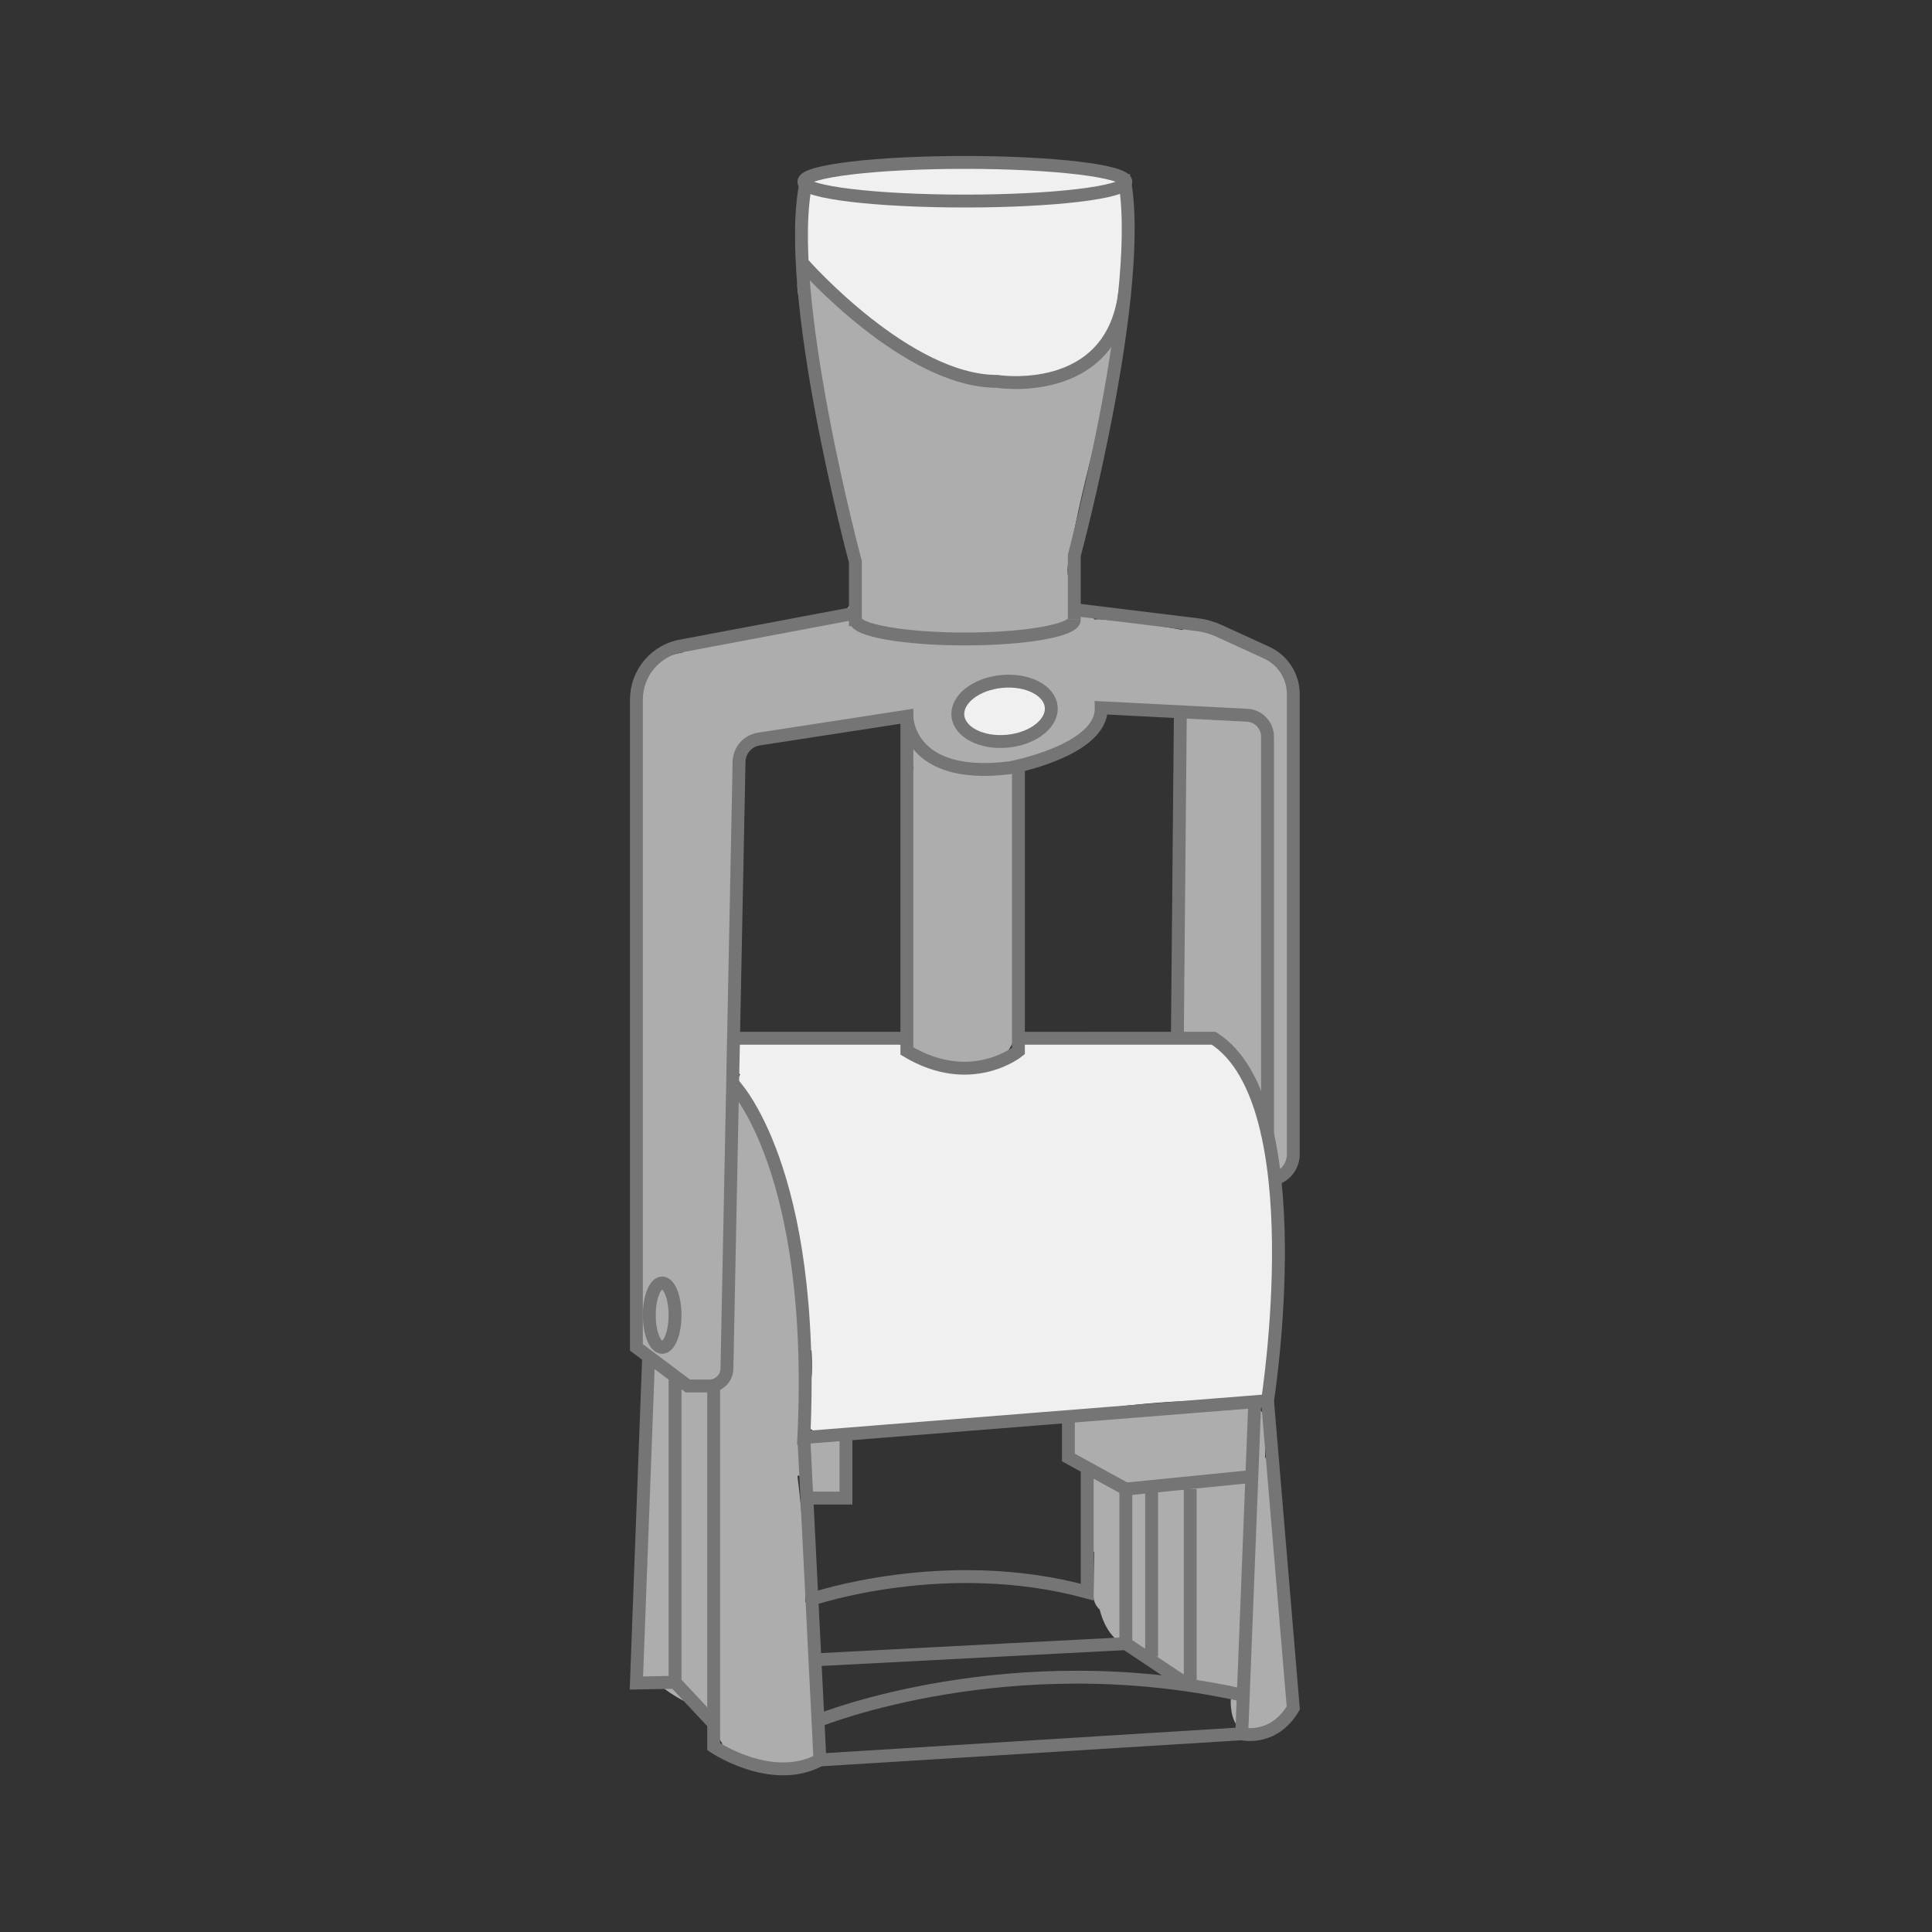
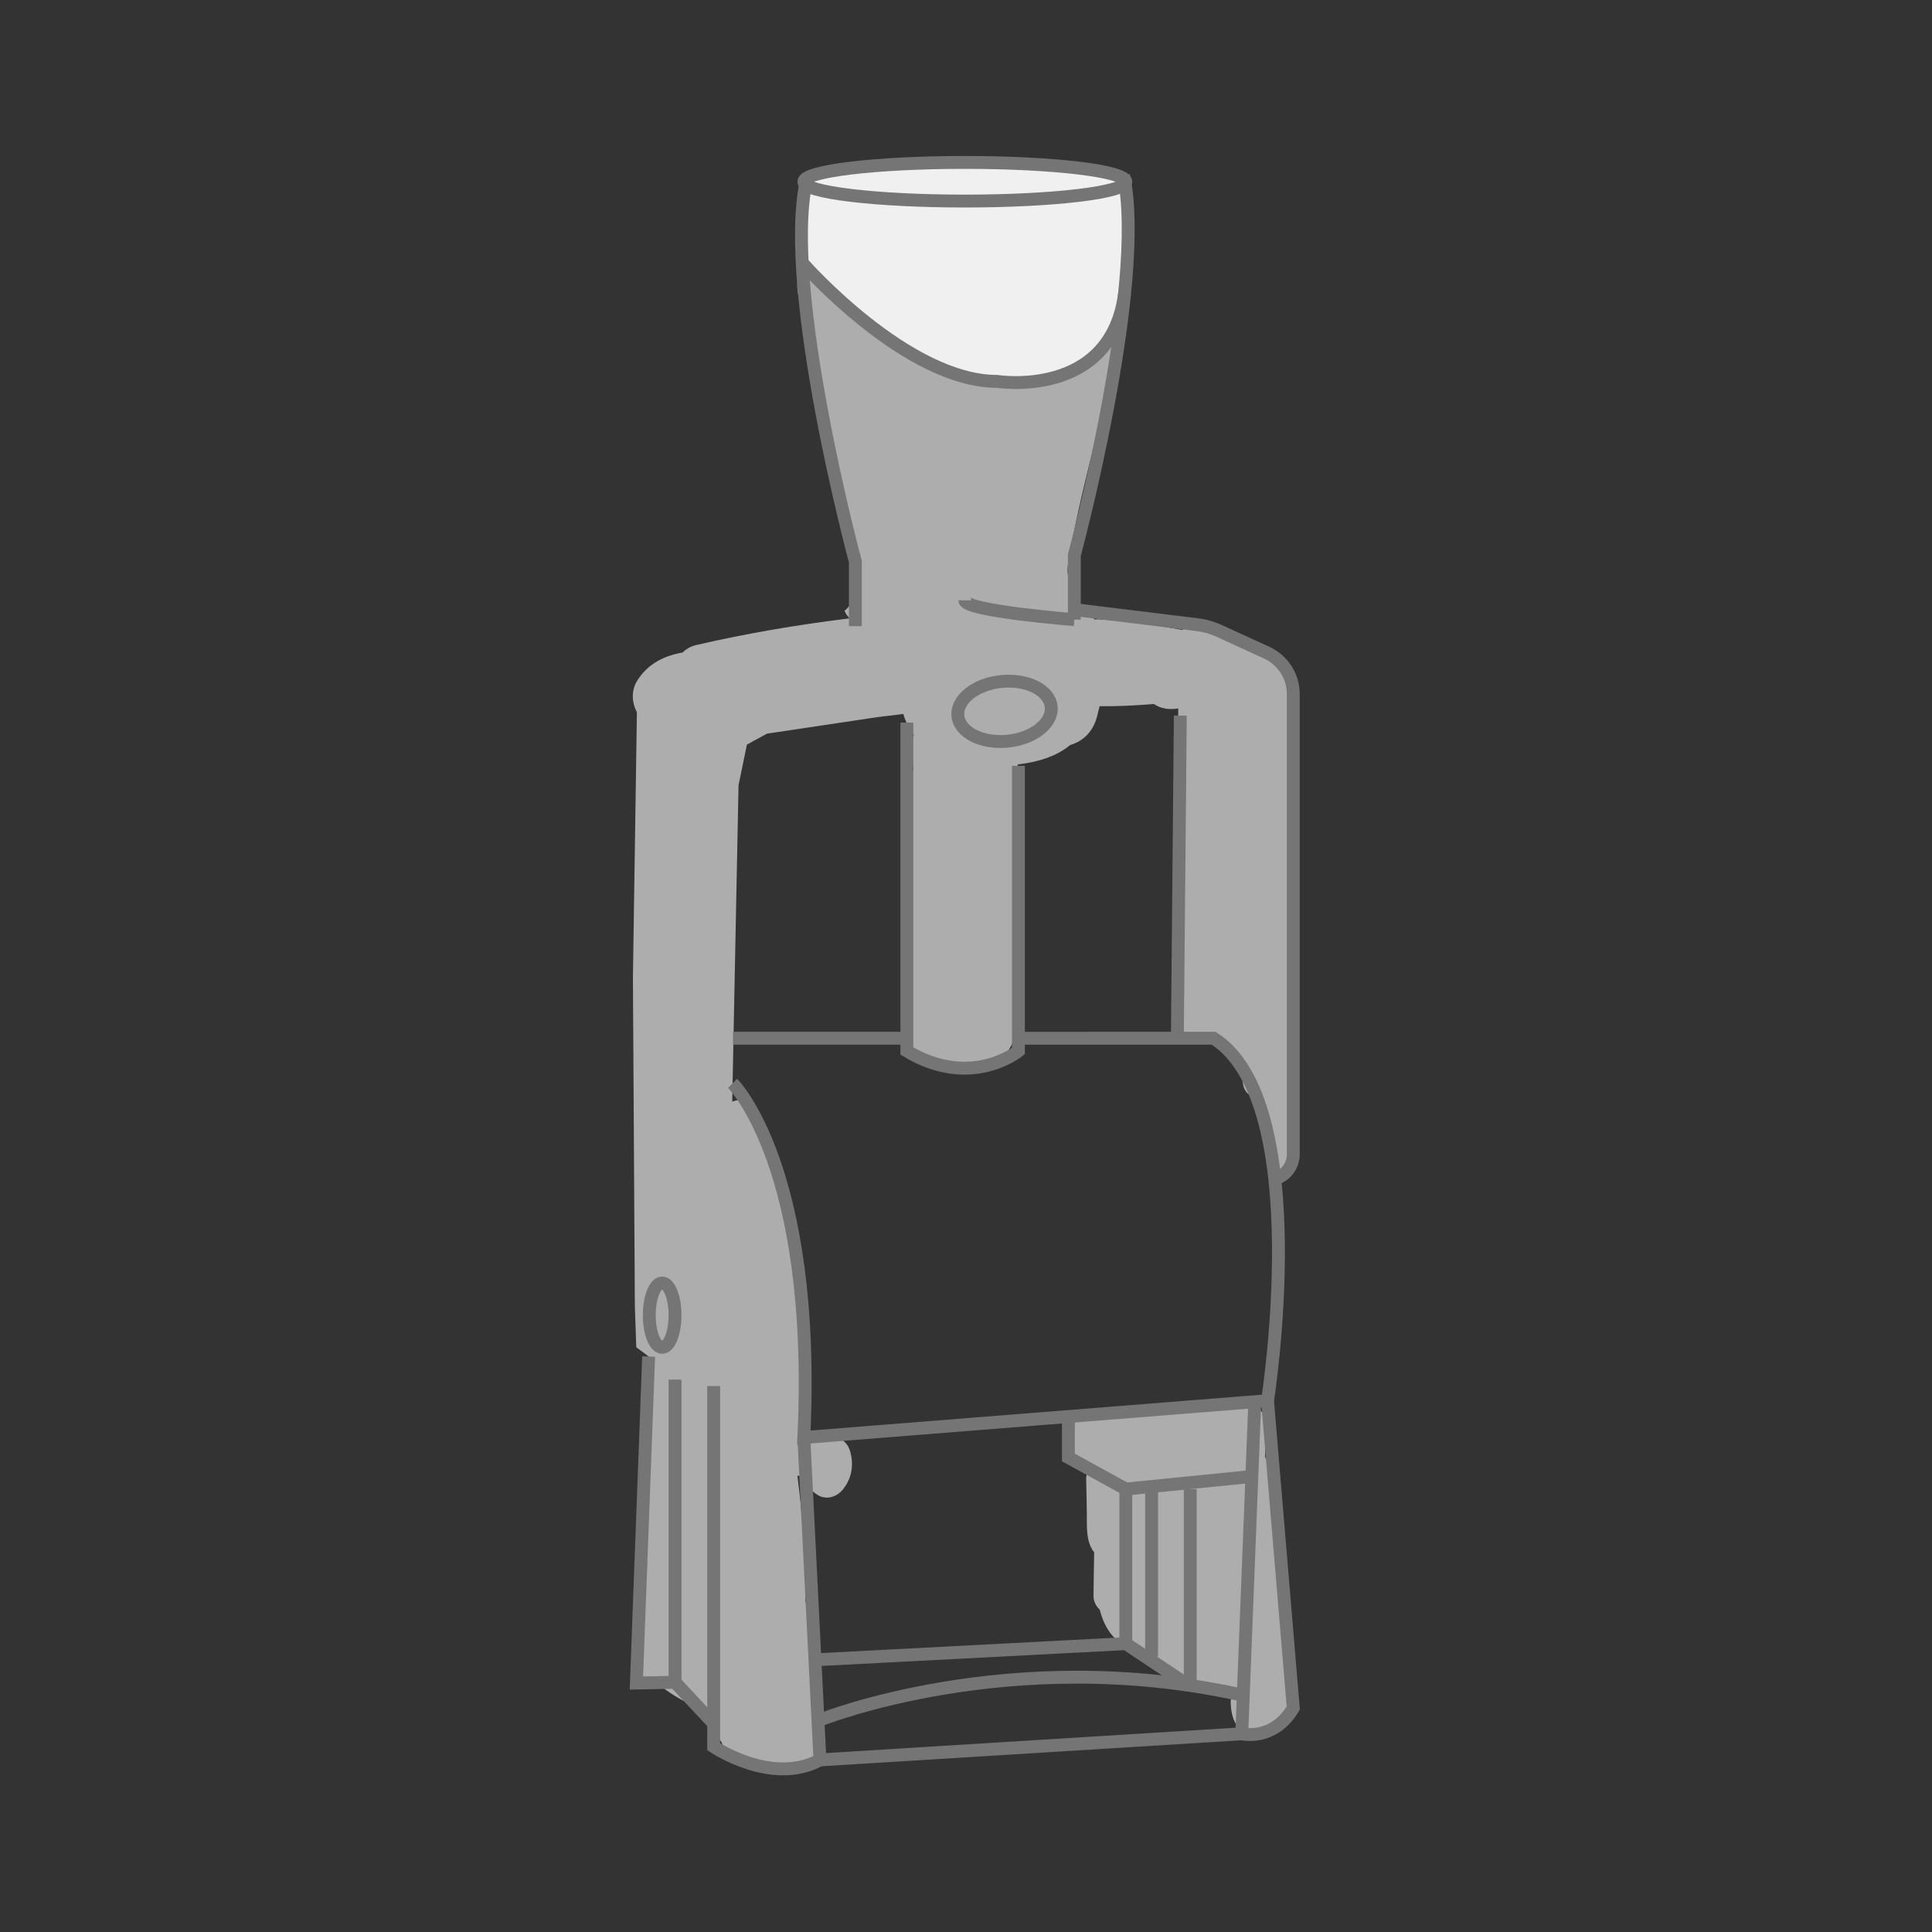
<svg xmlns="http://www.w3.org/2000/svg" version="1.1" x="0px" y="0px" viewBox="0 0 150 150" style="enable-background:new 0 0 150 150;" xml:space="preserve">
  <rect x="0" y="0" width="150" height="150" fill="#333333" stroke="none" />
  <style type="text/css">
	.st0{fill:#ADADAD;}
	.st1{fill:#F0F0F0;}
	.st2{fill:none;stroke:#757575;stroke-miterlimit:10;}
</style>
  <g id="Capa_3">
</g>
  <g id="Capa_2">
    <g>
      <g>
        <path class="st0" d="M100.8,87.74c-0.05-0.19-0.13-0.36-0.27-0.51c-0.05-0.08-0.14-0.13-0.21-0.19c0.37-0.55,0.35-1.37-0.08-1.89     c0.25-0.26,0.4-0.6,0.4-0.99c-0.04-1.99,0-3.98,0.11-5.96c0.03-0.47-0.24-0.92-0.62-1.2c0.04-0.14,0.06-0.29,0.06-0.46     c-0.16-5.82-0.3-11.64-0.08-17.45c0.07-1.26,0.14-2.52,0.19-3.78c0.02-0.37-0.08-0.67-0.25-0.9c0.15-1.24,0.07-2.42-1.1-3.28     c-1.68-1.24-3.65-2.11-5.65-2.7c-0.66-0.2-1.19,0.06-1.5,0.48c-2.13-0.4-4.29-0.67-6.45-0.83c-0.12-0.01-0.23,0.01-0.35,0.02     c-0.42-0.44-1-0.8-1.78-1.05c-0.02,0-0.03-0.01-0.05-0.01c0-0.01,0-0.01,0-0.02c0.18-0.25,0.34-0.52,0.49-0.8     c-0.64-0.62-0.88-1.56-0.73-2.49c0.58-3.46,1.41-6.83,2.29-10.23c0.39-1.51,1-3.09,1.14-4.64c0.12-1.26,0.07-2.51,0.19-3.75     c-1.24-0.76-2.95-0.83-4.31,0.35c-1.53,1.33-2.83,2.83-4.03,4.4c-0.43-0.19-0.84-0.39-1.27-0.59c-0.57-1.24-1.96-1.77-3.35-1.61     c-0.75-0.38-1.5-0.75-2.25-1.15c-0.53-0.29-1.14-0.4-1.74-0.37c-0.21-1.64-0.48-3.28-0.87-4.94c-1.03-4.36-7.75-2.52-6.72,1.85     c0.62,2.62,0.94,5.17,1.13,7.77c0.14,0.34,0.28,0.67,0.38,1.03c0.07,0.28,0.13,0.56,0.17,0.84c0.1,0.63,0.17,1.27,0.2,1.92     c1.16,3.33,1.8,6.78,2.53,10.22c0.22,1.02-0.11,1.98-0.85,2.59c0.04,0.08,0.07,0.16,0.12,0.24c0.08,0.14,0.18,0.24,0.27,0.35     c-4,0.49-7.97,1.16-11.9,2.07c-0.44,0.1-0.79,0.31-1.06,0.58c-1.41,0.25-2.68,0.84-3.53,2.19c-0.72,1.13-0.24,2.74,0.89,3.4     c1.11,0.65,2.45,0.3,3.22-0.66c0.1-0.02,0.2-0.04,0.29-0.08c0.01,0.03,0.01,0.07,0.02,0.1c0.46,1.41,1.67,1.94,3.06,1.74     c3.68-0.55,7.36-1.1,11.03-1.65c0.67-0.1,1.41-0.16,2.15-0.27c0.17,0.59,0.46,1.13,0.82,1.62c-0.22,0.51-0.29,1.1-0.18,1.69     c0.07,0.34,0.1,0.67,0.15,1.01c-0.13,0.28-0.22,0.6-0.23,0.95c-0.22,4.26-0.27,8.53-0.23,12.8c0.02,2.19-0.06,4.42,0.1,6.6     c0.08,1.09,0.48,2.01,1.48,2.55c0.92,0.49,2.17,0.4,3.18,0.37c2.61-0.09,3.78-1.76,3.83-4.22c0.04-2.15,0.05-4.31,0.05-6.46     c0.01-4.33-0.02-8.66-0.09-12.99c1.54-0.17,3.01-0.62,4.07-1.5c0,0,0,0,0.01-0.01c0.98-0.28,1.82-1.03,2.12-2.35     c0.05-0.21,0.1-0.43,0.16-0.66c1.41,0.02,2.82-0.06,4.22-0.17c0.36,0.24,0.8,0.39,1.35,0.39c0.19,0,0.37-0.02,0.54-0.05     c-0.05,4.17-0.1,8.35-0.15,12.52c-0.04,3.02-0.16,5.93,0.48,8.78c-0.08,0.95-0.14,1.91-0.23,2.86c-0.11,1.14,1.2,1.67,2.11,1.36     c0.46,0.53,1.02,0.88,1.66,1.27c0.9,0.55,1,1.35,1.15,2.34c0.14,0.9,0.84,1.18,1.52,1.04c-0.48,0.6-0.43,1.57,0.13,2.1     c-0.03,0.04-0.07,0.08-0.1,0.12c-0.02,0.04-0.04,0.09-0.06,0.14c0.73,1,1.06,2.28,0.98,3.54c0.02,0,0.03,0,0.05,0     c0.13-0.02,0.26-0.04,0.4-0.05c0.25-0.07,0.47-0.2,0.66-0.38l0.23-0.3c0.13-0.23,0.2-0.48,0.2-0.75c-0.01-0.1,0.01-0.2,0.01-0.3     c0.03-0.13,0.06-0.26,0.11-0.38c0,0,0-0.01,0-0.01c0.11-0.17,0.17-0.36,0.18-0.55C100.87,88.14,100.86,87.94,100.8,87.74z" />
        <path class="st0" d="M65.98,112.61c-0.31-0.98-1.28-1.2-2.03-0.92c-0.55-0.15-1.17-0.2-1.79-0.22     c0.17-5.12-0.14-10.24-0.94-15.29c0.02-0.13,0.04-0.27,0.02-0.42c-0.18-1.74-0.52-3.43-1.09-5.09c-0.11-0.32-0.28-0.56-0.49-0.72     c-0.29-1.16-0.55-2.32-0.79-3.49c-0.2-0.98-1.24-1.24-2.02-0.93l0.49-24.57l0.65-3.15l1.54-0.84l-2.12-2.37l-7.96,0.66     l-0.31,20.61l0.15,25.52l0.11,3.21l1.18,0.88c0,0.01,0,0.01-0.01,0.02c-0.32,1.86-0.11,3.72-0.06,5.59     c0.02,0.59,0.01,1.19,0.02,1.78c-0.07,0.16-0.12,0.34-0.13,0.55l-0.37,7.15c-0.01,0.34,0.07,0.61,0.21,0.83     c-0.19,2.51-0.47,5.02-0.85,7.51c-0.16,1.07,0.81,2.11,1.77,1.88c1.2,0.98,2.56,1.69,4.07,2.13c0.21,0.06,0.41,0.06,0.62,0.03     c-0.41,0.74-0.31,1.64,0.2,2.37c0.16,0.62,0.64,0.96,1.17,1.04c1.3,0.8,3.22,1.35,4.54,0.79c0.25-0.11,0.45-0.26,0.62-0.43     c0.41,0.02,0.85-0.18,1.12-0.44c0.04-0.04,0.08-0.08,0.12-0.12c0.86-0.84,0.35-1.98-0.48-2.39c-0.01-0.42-0.02-0.82-0.03-1.19     c0.03-0.5,0.05-0.97,0.08-1.36c0.16-1.88,0.16-3.77,0.04-5.65c-0.04-0.57-0.32-0.97-0.7-1.2c0.02-3.27-0.2-6.54-0.62-9.8     c0.22,0.02,0.44,0.02,0.61-0.02c0,0,0,0,0,0c0.02,0.63,0.43,1.2,0.96,1.52c0.73,0.44,1.58,0.12,2.04-0.53     C66.17,114.68,66.3,113.62,65.98,112.61z" />
        <path class="st0" d="M100.18,132.08c-0.34-2.3-0.57-4.61-0.72-6.93c0.11-0.2,0.19-0.43,0.18-0.71c-0.03-2.51-0.08-5.03-0.35-7.53     c-0.06-0.54-0.33-0.92-0.68-1.16c0-0.61-0.02-1.23-0.09-1.84c-0.04-0.31-0.15-0.56-0.3-0.78c0.01-0.86,0.01-1.72,0.04-2.58     c0.04-1.41-1.55-1.77-2.42-1.12c-2.23,0.12-4.46,0.24-6.7,0.36c-1.2,0.06-2.41,0.13-3.61,0.19c-0.34,0.02-0.69,0.02-1.04,0.06     c-0.84-0.17-1.84,0.29-1.86,1.4l-0.01,0.41c-0.01,0.54,0.31,1.02,0.76,1.28c0.1,0.54,0.5,0.98,1.05,1.18     c-0.07,0.17-0.11,0.35-0.1,0.55c0.02,0.85,0.04,1.71,0.05,2.56c0.02,0.95-0.09,2.01,0.41,2.87c0.04,0.08,0.1,0.15,0.16,0.22     c-0.02,1.13-0.04,2.25-0.05,3.38c-0.01,0.42,0.18,0.8,0.48,1.08c0.19,0.73,0.48,1.43,0.98,2.01c0.39,0.46,0.89,0.78,1.45,0.99     c0.45,0.17,0.96,0.21,1.4,0.4c0.87,0.38,1.53,1.19,2.33,1.7c1.07,0.68,2.17,0.67,3.38,0.76c0.15,0.01,0.56,0.02,0.65,0.14     c0.16,0.22-0.03,0.94-0.02,1.22c0.02,0.64,0.14,1.44,0.61,1.91c0.52,0.52,1.35,0.55,2,0.33c0.38-0.12,0.67-0.33,0.91-0.57     C99.76,133.69,100.32,133.01,100.18,132.08z" />
        <path class="st1" d="M85.14,13.15C83.02,13,80.86,13,78.73,12.98c-4.91-0.05-9.83,0.09-14.73,0.5c-0.59,0.05-1.05,0.35-1.3,0.8     c-0.18,0.23-0.29,0.53-0.28,0.9c0.03,1.83,0.15,3.65,0.35,5.46c0.1,0.92,0.76,1.44,1.47,1.44c1.4,1.11,2.79,2.22,4.19,3.33     c1.51,1.2,3.02,2.37,4.84,3.05c1.81,0.68,3.94,0.83,5.86,0.8c1.86-0.02,3.79-0.39,5.33-1.49c3.47-2.48,2.59-6.48,2.75-10.17     C87.32,15.74,87.6,13.33,85.14,13.15z" />
-         <path class="st1" d="M81.13,53.85c-0.47-0.36-0.99-0.4-1.56-0.46c-0.65-0.07-1.3-0.12-1.96-0.11c-0.67,0.01-1.33,0.19-1.87,0.55     c-0.22,0.07-0.42,0.18-0.57,0.35c-0.28,0.3-0.4,0.64-0.44,1.05l-0.01,0.17c0.02,0.13,0.04,0.26,0.05,0.4     c0.05,0.19,0.13,0.36,0.27,0.51c0.19,0.25,0.46,0.46,0.77,0.53c0.04,0.01,0.08,0,0.12,0.01c0.27,0.28,0.63,0.46,1.07,0.48     c0.65,0.02,1.31,0,1.95-0.08c0.95-0.12,2.1-0.19,2.62-1.14C81.99,55.33,81.82,54.39,81.13,53.85z" />
-         <path class="st1" d="M99.17,101.04c-0.11-2.25-0.22-4.49-0.38-6.73c-0.29-4.02-0.56-8.21-2.66-11.76     c-0.2-0.35-0.51-0.55-0.85-0.64c-0.3-0.47-0.68-0.88-1.2-1.09c-1.21-0.49-2.85-0.3-4.14-0.33c-2.97-0.07-5.94-0.02-8.91,0.15     c-0.27,0.01-0.5,0.09-0.69,0.2c-0.21-0.04-0.43-0.04-0.65,0.04c-0.61,0.22-1.01,0.63-1.16,1.21c-0.2,0.09-0.39,0.2-0.58,0.29     c-0.92,0.4-1.83,0.52-2.83,0.49c-0.99-0.03-2.03-0.09-2.99-0.29c-0.48-0.1-0.83-0.21-1.18-0.41c-0.3-0.18-0.51-0.38-0.67-0.63     c-0.29-0.48-0.73-0.69-1.17-0.7c-0.07-0.01-0.13-0.03-0.19-0.03h-0.06c-0.07,0-0.13,0.01-0.19,0.02     c-0.06-0.01-0.13-0.02-0.2-0.01c-3.41,0.15-6.82,0.1-10.22-0.14c-0.8-0.06-1.49,0.73-1.49,1.49c0,0.55,0.28,0.98,0.7,1.24     c-0.25,0.45-0.23,1.01-0.02,1.52c0.33,0.77,0.64,1.55,0.99,2.31c0.32,0.69,0.9,1.17,1.22,1.85c0.71,1.53,1.2,3.19,1.7,4.8     c0.11,0.35,0.23,0.71,0.35,1.08c0,0.13,0,0.26,0.03,0.4c0.33,1.57,0.52,3.16,0.59,4.75c-0.04,0.29-0.07,0.57-0.1,0.86     c-0.07,0.85-0.01,1.69,0.09,2.53c0,0.01,0,0.02,0,0.02c0,0,0,0,0,0c0.02,0.13,0.03,0.26,0.05,0.4c0.07,0.48,0.32,0.78,0.65,0.94     c0,0.08,0,0.16,0.01,0.24c0.02,0.42,0.03,0.83,0.02,1.25c-0.01,0.47-0.02,0.57-0.11,0.97c-0.08,0.38-0.19,0.75-0.32,1.12     c-0.11,0.33-0.24,0.64-0.27,0.96c-0.15,0.83,0.32,1.78,1.41,1.77c5.62-0.09,11.22-0.47,16.8-1.17     c5.46-0.69,10.93-1.62,16.45-1.13c0.49,0.04,0.92-0.23,1.18-0.62c0.32-0.16,0.58-0.46,0.68-0.94     C99.33,105.21,99.27,103.14,99.17,101.04z" />
      </g>
      <path class="st2" d="M66.41,48.61v-5c0,0-5.65-21-3.82-29.5" />
      <path class="st2" d="M83.41,48.11v-5c0,0,5.65-21,3.82-29.5" />
      <ellipse class="st2" cx="74.91" cy="14.11" rx="12.5" ry="1.5" />
-       <path class="st2" d="M83.41,48.11c0,0.83-3.81,1.5-8.5,1.5s-8.5-0.67-8.5-1.5" />
+       <path class="st2" d="M83.41,48.11s-8.5-0.67-8.5-1.5" />
      <path class="st2" d="M74.91,46.61" />
      <path class="st2" d="M62.41,20.54c0,0,8,9.07,15,9.07c0,0,8.8,1.41,9.9-6.79" />
-       <path class="st2" d="M98.41,88.11V57.2c0-0.89-0.7-1.63-1.59-1.67L85.5,54.95c0.09,3.34-7.09,4.66-7.09,4.66c-8,1-8-4-8-4    l-11.49,1.77c-0.87,0.13-1.52,0.88-1.54,1.76l-0.94,47.12c-0.01,0.75-0.63,1.35-1.38,1.35h-1.65l-4-3V54.32    c0-2.09,1.52-3.87,3.58-4.19l13.42-2.53" />
      <line class="st2" x1="91.41" y1="80.61" x2="91.64" y2="55.56" />
      <path class="st2" d="M83.41,47.33l9.54,1.17c0.6,0.07,1.18,0.24,1.72,0.49l3.67,1.68c1.26,0.58,2.07,1.83,2.07,3.22v35.73    c0,0.89-0.59,1.67-1.44,1.91v0" />
      <ellipse class="st2" cx="51.41" cy="102.11" rx="1" ry="2.5" />
      <path class="st2" d="M79.07,59.46v22.14c0,0-3.66,3-8.66,0v-25.5" />
      <ellipse transform="matrix(0.995 -0.096 0.096 0.995 -4.933 7.723)" class="st2" cx="78.01" cy="55.27" rx="3.64" ry="2.33" />
      <path class="st2" d="M56.88,84.11c0,0,6.53,6.5,5.53,27.5l36-2.86c0,0,3.65-23.14-4.18-28.14H79.41" />
      <line class="st2" x1="56.91" y1="80.61" x2="70.41" y2="80.61" />
      <path class="st2" d="M55.41,107.61v28c0,0,4.5,3.06,8.25,1.03l-1.25-25.03" />
      <path class="st2" d="M76.28,122.47" />
      <polyline class="st2" points="50.36,105.32 49.41,130.67 52.41,130.61 52.41,107.11   " />
      <line class="st2" x1="52.41" y1="130.61" x2="55.41" y2="133.82" />
      <path class="st2" d="M97.41,109.11l-1,25.5c0,0,2.45,0.61,4-2l-2-23.86" />
      <line class="st2" x1="63.66" y1="136.64" x2="96.41" y2="134.61" />
      <path class="st2" d="M63.66,133.54c0,0,14.75-5.94,32.75-1.94" />
      <polyline class="st2" points="63.66,128.85 87.41,127.61 87.41,115.11   " />
-       <path class="st2" d="M84.41,114.11v9.5c-11-3-21.37,0.55-21.37,0.55" />
-       <polyline class="st2" points="63.04,116.31 65.68,116.31 65.68,111.61   " />
      <polyline class="st2" points="82.95,109.97 82.95,113.16 87.41,115.61 97.41,114.61   " />
      <line class="st2" x1="87.41" y1="127.61" x2="91.91" y2="130.61" />
      <line class="st2" x1="89.41" y1="115.61" x2="89.41" y2="128.61" />
      <line class="st2" x1="92.41" y1="115.61" x2="92.41" y2="130.61" />
    </g>
  </g>
</svg>